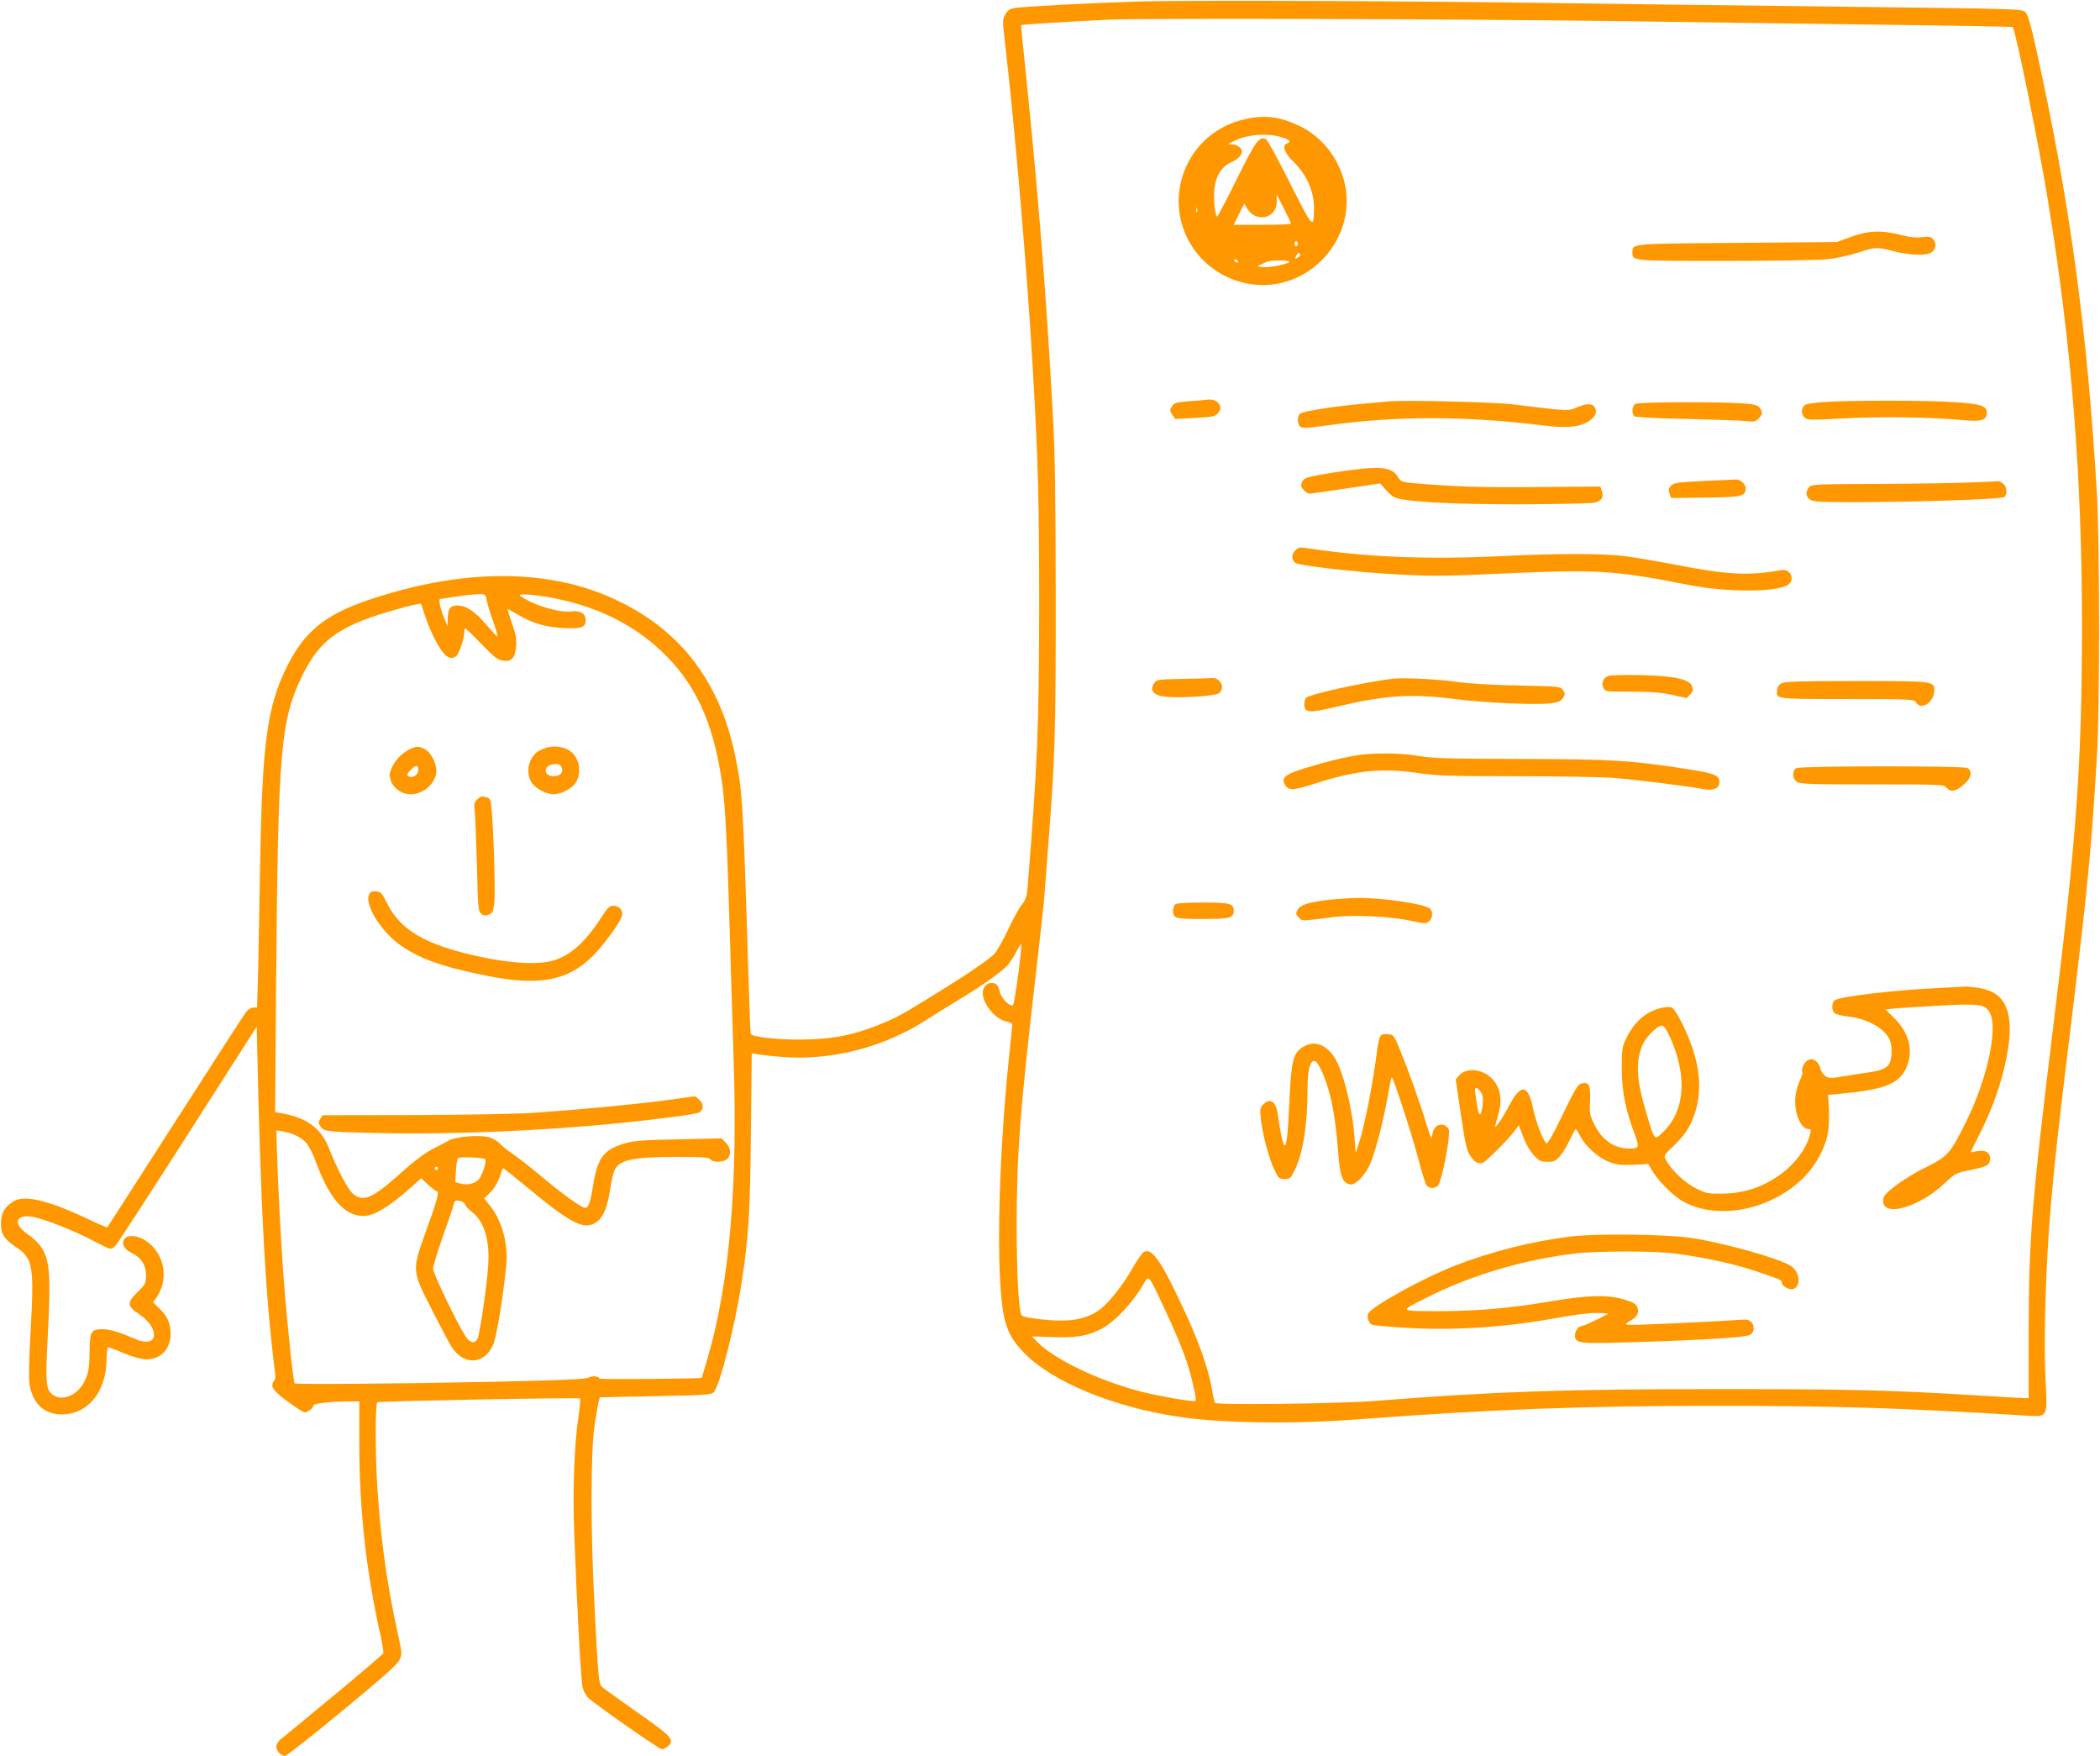
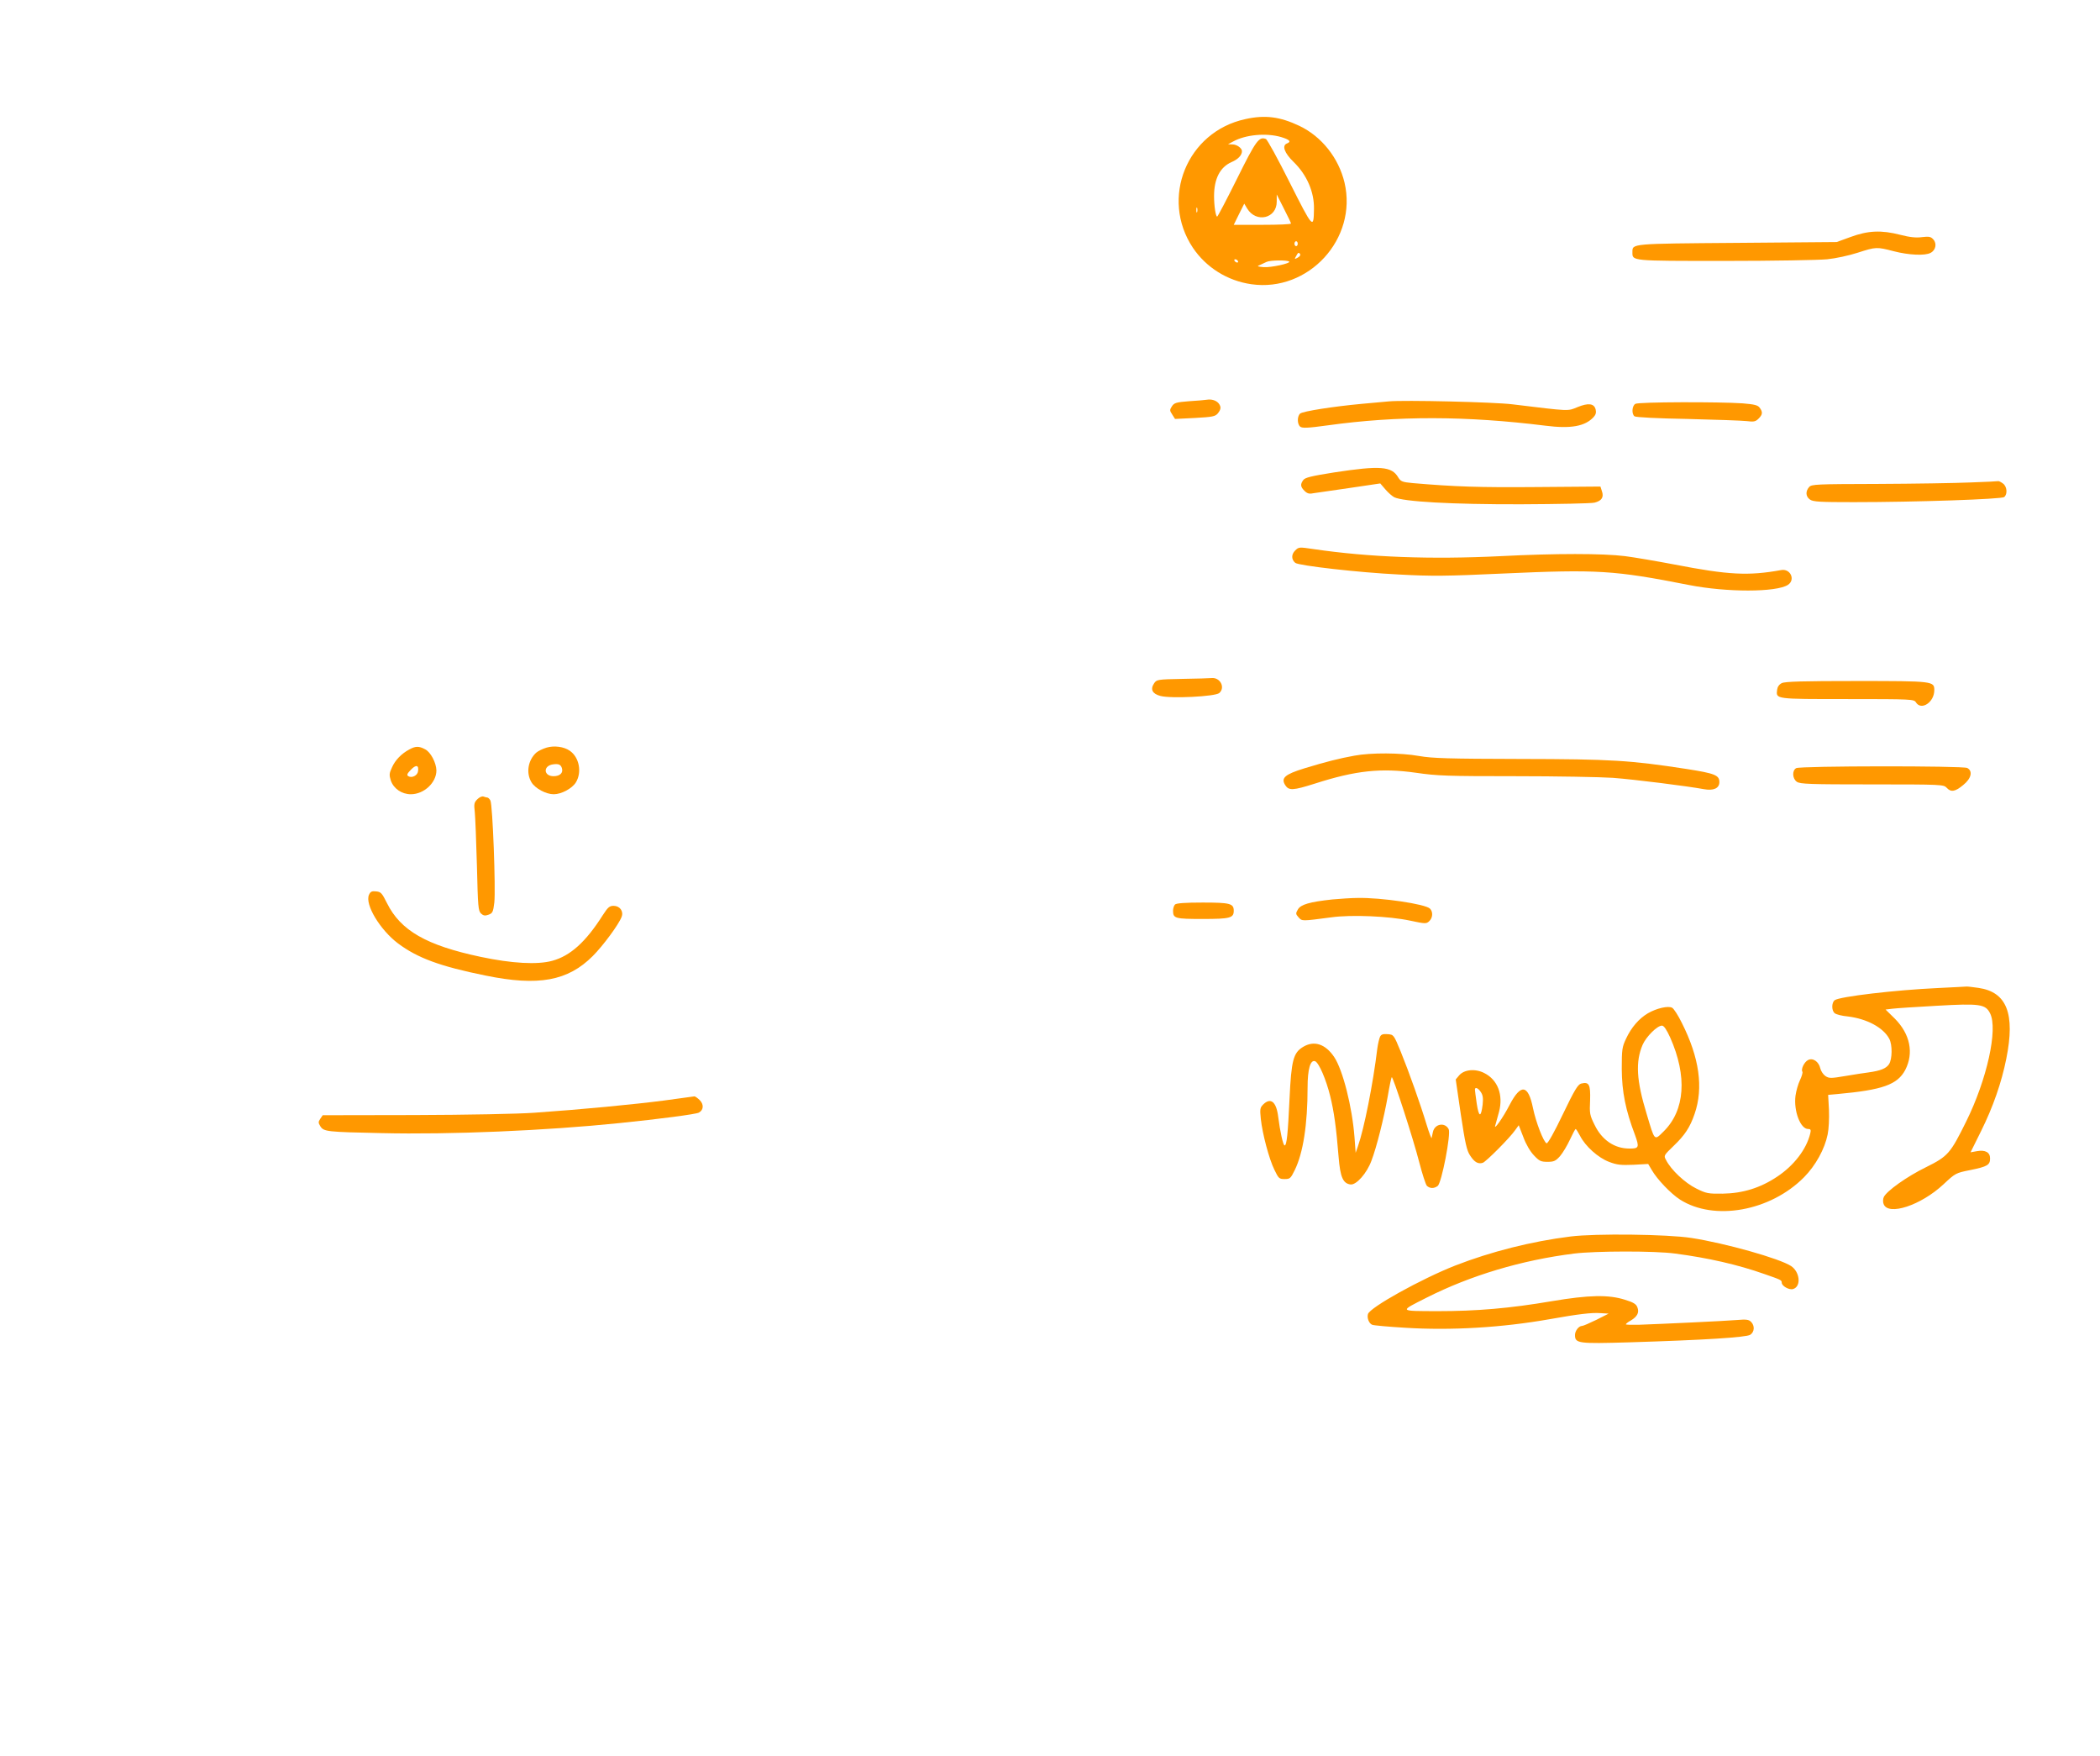
<svg xmlns="http://www.w3.org/2000/svg" version="1.0" width="1280pt" height="1070pt" viewBox="0 0 1280 1070" preserveAspectRatio="xMidYMid meet">
  <g transform="translate(0,1070) scale(0.1,-0.1)" fill="#ff9800" stroke="none">
-     <path d="M6915 10690 c-294 -9 -676 -30 -730 -39 -30 -5 -43 -14 -57 -38 -17 -29 -18 -38 -4 -159 62 -530 137 -1411 171 -1999 33 -573 39 -812 39 -1445 -1 -742 -10 -964 -70 -1710 -5 -63 -11 -81 -36 -113 -17 -21 -54 -89 -83 -151 -29 -62 -65 -126 -80 -144 -29 -35 -168 -129 -405 -275 -179 -110 -212 -127 -329 -172 -150 -58 -273 -79 -456 -80 -146 0 -289 16 -299 34 -2 3 -9 177 -15 386 -32 1036 -35 1094 -80 1310 -98 474 -358 797 -786 976 -402 168 -912 157 -1460 -31 -255 -88 -381 -191 -485 -400 -123 -247 -152 -465 -165 -1235 -3 -187 -8 -454 -11 -592 l-7 -253 -23 0 c-14 0 -32 -12 -48 -32 -13 -18 -207 -319 -431 -668 -224 -349 -409 -637 -411 -639 -2 -2 -57 21 -121 52 -248 117 -394 150 -459 101 -51 -37 -68 -70 -68 -128 -1 -67 18 -96 96 -149 99 -66 107 -115 84 -517 -10 -182 -12 -291 -5 -323 20 -106 81 -167 174 -175 171 -14 295 129 295 341 0 37 4 67 10 67 5 0 49 -16 97 -37 57 -23 104 -36 134 -37 89 0 149 63 149 157 0 63 -20 107 -68 153 l-39 38 24 34 c80 119 38 288 -89 353 -45 23 -96 22 -111 -2 -18 -29 0 -63 45 -84 58 -27 88 -74 88 -138 0 -46 -3 -53 -50 -99 -68 -67 -67 -86 9 -137 132 -90 114 -211 -23 -151 -98 42 -156 60 -199 60 -74 0 -79 -10 -81 -141 -2 -99 -6 -122 -28 -170 -47 -103 -162 -140 -215 -70 -22 29 -25 97 -13 317 21 396 15 484 -40 566 -16 24 -53 59 -82 78 -86 58 -77 117 17 107 63 -6 258 -82 383 -148 51 -27 98 -49 106 -49 7 0 22 10 33 23 11 12 209 316 439 676 l419 655 2 -100 c22 -1028 51 -1544 109 -2005 4 -29 2 -49 -5 -53 -6 -4 -11 -18 -11 -31 0 -24 54 -72 157 -140 41 -26 44 -27 68 -11 14 9 25 22 25 30 0 14 104 26 223 26 l57 0 0 -252 c0 -408 41 -782 130 -1177 11 -52 19 -100 16 -106 -2 -6 -143 -126 -312 -266 -169 -140 -313 -258 -320 -264 -7 -5 -15 -20 -19 -32 -7 -25 24 -63 53 -63 9 0 166 123 347 273 245 202 335 282 349 310 18 38 18 38 -13 180 -64 293 -101 564 -121 872 -13 203 -13 512 0 520 12 7 1228 30 1236 23 3 -3 -2 -53 -10 -111 -26 -171 -36 -443 -26 -709 17 -456 41 -903 51 -940 5 -21 20 -49 32 -62 29 -32 435 -316 452 -316 7 0 23 8 35 18 46 37 26 60 -188 209 -108 76 -204 145 -213 154 -20 20 -23 55 -46 504 -23 447 -23 920 0 1080 9 66 21 134 25 150 l8 30 339 7 c308 6 340 8 356 25 35 35 129 404 168 659 44 283 53 423 58 923 l5 483 31 -6 c17 -3 82 -11 145 -16 302 -27 631 57 892 227 41 27 127 80 190 118 148 89 270 176 304 216 15 18 38 54 52 81 14 28 27 48 28 46 8 -10 -40 -372 -50 -375 -20 -7 -72 46 -79 80 -9 42 -22 57 -51 57 -31 0 -54 -26 -54 -61 0 -68 79 -162 147 -175 18 -3 33 -11 33 -17 0 -6 -9 -96 -20 -201 -69 -665 -81 -1386 -25 -1601 23 -85 52 -134 124 -206 174 -174 543 -325 938 -383 257 -39 696 -45 1078 -16 828 62 1376 83 2195 83 727 0 1114 -12 1881 -59 144 -9 139 -18 127 221 -12 255 2 706 32 1055 25 290 48 489 120 1080 105 861 129 1106 162 1675 17 288 16 1279 0 1570 -58 1009 -167 1809 -374 2740 -31 139 -48 196 -63 211 -20 20 -31 20 -1095 33 -591 7 -1347 16 -1680 21 -891 14 -2379 20 -2655 10z m2985 -119 c382 -6 1071 -15 1529 -21 459 -6 837 -12 839 -15 17 -17 161 -725 216 -1065 143 -880 206 -1667 206 -2585 0 -823 -32 -1280 -170 -2400 -135 -1096 -155 -1339 -155 -1902 l0 -403 -25 0 c-14 0 -131 7 -260 15 -574 35 -788 40 -1615 40 -928 0 -1345 -14 -2085 -72 -213 -17 -961 -26 -974 -12 -4 4 -11 34 -16 67 -24 149 -89 327 -210 578 -111 232 -162 299 -208 275 -10 -6 -40 -48 -66 -94 -58 -104 -147 -216 -202 -257 -86 -62 -185 -79 -358 -60 -86 10 -117 17 -121 29 -17 43 -28 260 -28 541 0 431 20 701 114 1510 28 239 52 460 54 490 2 30 13 172 24 315 42 544 46 667 46 1505 -1 640 -4 883 -18 1130 -40 729 -88 1332 -166 2090 -16 151 -28 276 -27 277 3 4 320 23 531 33 229 10 2179 4 3145 -9z m-6934 -3528 c4 -21 22 -80 40 -130 18 -51 30 -93 26 -92 -4 0 -34 33 -68 72 -68 81 -122 117 -176 117 -44 0 -58 -18 -59 -82 l-1 -43 -15 35 c-27 61 -43 130 -30 130 7 1 50 7 97 14 47 8 106 14 132 15 47 1 47 1 54 -36z m443 5 c244 -52 453 -158 617 -311 210 -196 320 -432 374 -799 21 -141 33 -380 50 -983 6 -203 15 -516 21 -695 27 -781 -24 -1371 -156 -1830 -20 -68 -37 -125 -38 -126 -9 -6 -617 -11 -622 -5 -9 16 -44 19 -69 6 -19 -10 -157 -16 -563 -25 -619 -13 -1219 -17 -1227 -10 -8 9 -44 345 -65 615 -18 227 -38 611 -44 838 l-2 89 40 -7 c62 -10 120 -40 147 -76 14 -19 38 -68 53 -109 83 -225 175 -330 291 -330 63 0 155 55 287 172 l64 58 43 -40 c24 -22 48 -40 53 -40 16 0 -1 -64 -65 -238 -88 -245 -88 -243 32 -479 52 -102 107 -206 122 -230 73 -115 199 -110 253 10 22 49 60 280 81 488 12 131 -27 274 -101 364 l-34 42 30 29 c33 31 62 82 73 126 3 16 10 28 14 28 4 0 72 -55 152 -121 216 -180 310 -237 372 -225 70 14 106 78 128 224 6 41 17 89 24 107 28 67 110 85 382 85 158 0 194 -3 204 -15 17 -20 79 -19 102 2 26 24 23 69 -8 100 l-26 26 -261 -6 c-219 -4 -273 -8 -329 -25 -129 -37 -166 -87 -193 -257 -17 -104 -28 -135 -48 -135 -22 0 -131 77 -267 191 -74 62 -155 125 -180 141 -24 15 -56 41 -71 57 -15 17 -46 35 -70 41 -56 15 -196 4 -239 -18 -17 -9 -63 -34 -103 -54 -47 -24 -113 -73 -189 -142 -178 -160 -233 -184 -297 -130 -31 26 -93 144 -147 279 -47 120 -135 185 -288 211 l-39 7 6 786 c12 1431 27 1603 162 1879 102 207 216 292 515 382 74 22 151 43 171 46 l35 6 28 -84 c29 -87 80 -188 116 -225 24 -27 52 -29 74 -8 17 18 46 106 46 142 0 13 3 23 6 23 4 0 48 -42 98 -94 74 -77 98 -96 129 -102 54 -9 77 15 83 87 4 43 -1 72 -25 139 -16 47 -28 86 -27 88 2 1 29 -13 60 -32 88 -53 168 -77 277 -83 112 -6 139 3 139 47 0 40 -32 61 -84 54 -77 -10 -239 39 -316 96 -22 17 123 4 239 -22z m-452 -3412 c11 -11 -17 -99 -39 -123 -25 -27 -71 -37 -113 -25 l-30 9 4 69 c2 38 8 73 15 77 13 9 153 3 163 -7z m-287 -56 c0 -5 -4 -10 -10 -10 -5 0 -10 5 -10 10 0 6 5 10 10 10 6 0 10 -4 10 -10z m165 -221 c4 -10 20 -28 36 -40 77 -55 115 -171 105 -324 -7 -123 -52 -428 -66 -455 -17 -31 -47 -24 -73 18 -56 88 -197 382 -197 410 0 17 27 105 59 197 33 92 63 179 66 194 5 24 10 27 35 23 17 -2 32 -12 35 -23z m4242 -589 c84 -177 139 -310 167 -401 29 -99 50 -198 43 -206 -9 -8 -216 27 -333 57 -256 66 -529 197 -631 302 l-33 34 127 -4 c143 -5 209 6 293 48 82 42 196 162 261 277 30 53 30 53 106 -107z" />
    <path d="M7590 9974 c-355 -77 -520 -482 -319 -784 81 -120 210 -201 356 -222 349 -50 649 277 568 620 -36 150 -139 280 -275 345 -118 56 -209 68 -330 41z m218 -109 c53 -16 64 -28 37 -39 -33 -12 -17 -58 40 -113 81 -79 126 -183 124 -287 -2 -124 -6 -120 -147 160 -72 144 -138 264 -146 267 -42 16 -60 -8 -176 -242 -63 -127 -118 -231 -121 -231 -9 0 -19 65 -19 125 0 105 36 176 106 207 40 17 64 42 64 67 0 18 -31 41 -58 41 l-27 1 30 16 c77 43 203 54 293 28z m61 -527 c1 -5 -78 -8 -174 -8 l-175 0 32 65 32 64 18 -30 c55 -90 181 -60 180 43 l0 43 43 -85 c24 -47 44 -88 44 -92z m-572 70 c-3 -7 -5 -2 -5 12 0 14 2 19 5 13 2 -7 2 -19 0 -25z m613 -193 c0 -8 -4 -15 -10 -15 -5 0 -10 7 -10 15 0 8 5 15 10 15 6 0 10 -7 10 -15z m15 -64 c3 -6 -4 -15 -15 -21 -20 -11 -21 -10 -10 9 12 23 16 25 25 12z m-380 -41 c3 -5 2 -10 -4 -10 -5 0 -13 5 -16 10 -3 6 -2 10 4 10 5 0 13 -4 16 -10z m313 -4 c10 -11 -111 -37 -155 -34 -36 3 -43 6 -28 11 11 5 31 14 45 21 22 11 127 12 138 2z" />
    <path d="M11280 9256 l-85 -31 -606 -5 c-650 -5 -639 -4 -639 -56 0 -55 -15 -54 563 -54 293 0 573 5 624 10 51 5 134 23 186 40 112 36 116 36 220 9 93 -24 191 -28 224 -10 32 16 40 57 17 82 -15 17 -26 19 -69 14 -35 -5 -74 -1 -132 14 -116 30 -197 26 -303 -13z" />
    <path d="M7355 8264 c-11 -2 -60 -6 -108 -9 -78 -6 -90 -10 -104 -31 -14 -22 -14 -26 2 -50 l17 -27 122 6 c107 6 123 9 139 28 20 25 21 40 5 61 -15 18 -43 27 -73 22z" />
    <path d="M8465 8254 c-22 -2 -96 -9 -165 -15 -173 -16 -358 -45 -375 -59 -19 -16 -19 -64 0 -80 12 -10 45 -9 168 8 424 59 843 58 1326 -2 156 -20 243 -4 295 53 13 14 16 28 12 45 -9 38 -45 42 -111 15 -61 -25 -41 -26 -395 17 -109 14 -666 27 -755 18z" />
-     <path d="M11115 8250 c-49 -4 -98 -11 -108 -15 -27 -12 -33 -53 -10 -77 20 -19 26 -19 239 -8 222 13 534 8 728 -10 113 -11 146 -1 146 45 0 42 -33 53 -192 64 -160 12 -659 12 -803 1z" />
    <path d="M9968 8239 c-21 -12 -24 -62 -5 -76 7 -6 143 -13 322 -16 171 -4 333 -10 361 -13 44 -6 55 -3 73 15 25 25 26 40 7 66 -11 16 -32 21 -103 27 -143 10 -636 9 -655 -3z" />
    <path d="M8131 7821 c-138 -22 -176 -31 -187 -46 -19 -26 -18 -41 7 -66 16 -16 29 -20 52 -15 18 3 117 17 221 32 l189 28 31 -36 c17 -20 41 -41 54 -48 55 -27 348 -44 772 -43 228 1 430 5 449 10 44 11 58 33 45 70 l-9 28 -390 -3 c-348 -3 -496 2 -753 24 -65 6 -74 10 -89 34 -40 69 -110 74 -392 31z" />
-     <path d="M10386 7769 c-160 -7 -182 -11 -200 -28 -16 -17 -18 -26 -10 -48 l10 -28 209 3 c225 2 245 7 245 58 0 25 -35 55 -60 52 -8 0 -96 -5 -194 -9z" />
    <path d="M12010 7760 c-91 -4 -345 -8 -566 -9 -375 -1 -402 -2 -417 -19 -23 -26 -21 -58 5 -76 19 -14 62 -16 268 -16 379 0 901 18 916 31 22 18 17 66 -8 83 -12 9 -25 15 -28 14 -3 -1 -79 -5 -170 -8z" />
    <path d="M7894 7345 c-24 -24 -23 -55 1 -75 21 -17 387 -59 633 -71 202 -11 287 -10 634 6 575 26 676 20 1133 -70 229 -45 532 -45 603 1 47 31 15 101 -42 90 -199 -36 -320 -30 -650 34 -111 21 -246 44 -301 51 -136 17 -424 17 -757 0 -426 -21 -802 -7 -1142 43 -88 13 -90 13 -112 -9z" />
-     <path d="M9803 6581 c-32 -14 -44 -42 -30 -72 13 -24 13 -24 172 -24 121 0 181 -5 248 -20 l87 -19 22 22 c18 18 20 26 12 49 -15 44 -108 65 -319 69 -93 2 -180 0 -192 -5z" />
    <path d="M7208 6563 c-155 -3 -158 -4 -174 -28 -24 -36 -10 -63 39 -76 63 -17 335 -4 359 18 38 34 5 96 -47 91 -11 -1 -91 -4 -177 -5z" />
-     <path d="M8490 6564 c-174 -21 -498 -92 -527 -115 -7 -6 -13 -24 -13 -40 0 -54 28 -56 196 -16 298 71 455 81 724 47 174 -23 495 -37 583 -26 45 6 61 13 73 32 15 22 15 26 1 48 -16 23 -16 23 -279 29 -163 3 -301 12 -363 21 -101 16 -331 28 -395 20z" />
    <path d="M10860 6537 c-16 -8 -26 -23 -28 -40 -7 -58 -16 -57 427 -57 395 0 407 -1 419 -20 32 -52 112 0 112 74 0 55 -5 56 -475 56 -325 0 -436 -3 -455 -13z" />
    <path d="M8255 6095 c-89 -16 -173 -37 -304 -77 -120 -37 -145 -59 -117 -103 22 -34 48 -32 181 10 249 80 403 96 615 66 130 -19 191 -21 605 -21 254 0 522 -5 596 -10 133 -10 458 -51 554 -69 59 -11 95 5 95 43 0 42 -27 53 -200 80 -345 53 -456 60 -1015 61 -437 1 -535 4 -615 18 -112 20 -294 21 -395 2z" />
    <path d="M10948 6019 c-26 -15 -23 -64 4 -83 20 -14 80 -16 459 -16 423 0 436 -1 454 -20 26 -29 52 -25 101 16 50 40 60 85 25 104 -27 14 -1019 13 -1043 -1z" />
    <path d="M8122 5219 c-140 -15 -194 -31 -211 -61 -14 -24 -14 -28 4 -48 22 -24 17 -24 200 0 122 17 352 7 479 -20 93 -20 100 -20 117 -4 22 20 25 57 5 77 -28 28 -298 68 -441 65 -38 0 -107 -5 -153 -9z" />
    <path d="M7162 5188 c-7 -7 -12 -24 -12 -38 0 -47 13 -50 181 -50 167 0 189 6 189 50 0 44 -22 50 -189 50 -109 0 -161 -4 -169 -12z" />
    <path d="M11811 4679 c-260 -12 -598 -52 -628 -74 -20 -15 -20 -65 1 -80 9 -7 44 -16 78 -19 117 -14 218 -68 254 -137 19 -37 18 -123 -2 -154 -17 -26 -52 -40 -124 -50 -25 -3 -89 -13 -142 -22 -89 -15 -99 -15 -122 0 -13 9 -27 30 -31 47 -9 41 -46 66 -75 50 -23 -12 -44 -56 -34 -71 3 -5 -4 -29 -15 -52 -11 -23 -23 -65 -27 -94 -12 -93 30 -203 77 -203 16 0 18 -5 13 -27 -23 -96 -99 -195 -201 -263 -103 -69 -210 -102 -333 -104 -89 -1 -100 1 -162 32 -67 33 -153 113 -183 173 -15 27 -14 28 46 86 68 65 100 113 128 195 55 159 29 343 -78 555 -22 45 -49 87 -59 92 -24 13 -95 -3 -148 -34 -54 -32 -101 -86 -133 -155 -24 -51 -26 -65 -26 -185 1 -138 23 -250 81 -402 27 -75 24 -83 -36 -82 -89 0 -166 52 -210 143 -30 60 -32 70 -28 151 3 96 -6 114 -54 102 -20 -5 -40 -37 -112 -187 -52 -109 -92 -180 -99 -177 -18 6 -65 127 -83 214 -29 144 -74 151 -142 21 -42 -82 -102 -165 -87 -123 3 11 13 47 22 80 27 103 -8 195 -90 236 -54 28 -122 22 -153 -14 l-21 -25 31 -213 c27 -178 36 -220 57 -251 26 -40 48 -53 77 -44 20 7 165 152 198 200 l21 29 28 -72 c16 -44 42 -88 65 -112 32 -34 42 -39 82 -39 40 0 50 5 77 35 17 20 44 65 60 100 17 36 32 65 35 65 3 0 15 -19 27 -42 32 -63 110 -133 176 -158 49 -19 73 -21 149 -18 l90 5 22 -37 c32 -56 116 -144 172 -180 208 -133 551 -71 756 136 71 72 126 172 144 261 7 33 10 97 8 149 l-5 92 56 5 c276 25 366 57 414 147 53 103 30 218 -63 312 l-57 56 41 5 c23 3 145 11 272 18 261 15 296 10 324 -46 49 -96 -19 -404 -146 -660 -96 -194 -110 -211 -245 -278 -115 -56 -240 -145 -257 -182 -5 -11 -6 -30 -1 -42 27 -74 227 -9 365 120 73 68 74 69 164 87 104 21 120 31 120 71 0 37 -29 53 -80 44 l-39 -7 64 129 c73 147 125 296 154 442 55 274 3 406 -170 431 -35 5 -68 9 -74 8 -5 0 -84 -5 -174 -9z m-1631 -301 c105 -236 91 -444 -40 -573 -58 -57 -53 -61 -103 106 -63 206 -69 318 -25 422 22 50 89 117 118 117 12 0 28 -24 50 -72z m-1154 -333 c13 -19 15 -38 11 -77 -10 -80 -23 -78 -36 7 -6 42 -11 80 -11 85 0 18 20 10 36 -15z" />
    <path d="M8412 4383 c-5 -10 -13 -43 -17 -73 -26 -216 -81 -490 -118 -595 l-14 -40 -7 95 c-14 184 -71 410 -124 489 -54 80 -123 102 -190 61 -59 -36 -71 -81 -82 -316 -10 -215 -17 -284 -30 -284 -9 0 -28 86 -39 174 -11 92 -46 121 -92 75 -19 -19 -20 -28 -14 -88 10 -91 50 -243 83 -310 25 -52 29 -56 62 -56 33 0 37 4 62 55 51 104 78 278 78 503 0 111 17 171 46 160 23 -9 67 -111 92 -213 23 -93 37 -193 51 -369 10 -125 27 -163 73 -169 35 -4 99 68 127 144 32 83 77 264 100 395 10 60 21 112 24 115 7 7 132 -378 168 -520 18 -70 39 -134 46 -142 18 -17 44 -18 66 -1 24 17 82 318 67 346 -23 44 -85 33 -96 -17 -3 -15 -7 -31 -8 -37 -1 -5 -15 31 -30 80 -38 126 -108 323 -158 446 -43 104 -43 104 -80 107 -27 2 -39 -1 -46 -15z" />
    <path d="M9573 3165 c-240 -30 -484 -92 -703 -177 -206 -81 -522 -256 -532 -296 -7 -24 7 -58 26 -65 9 -4 98 -12 199 -18 280 -18 594 1 882 52 174 31 256 41 310 37 l50 -3 -75 -38 c-41 -20 -80 -37 -87 -37 -20 0 -43 -30 -43 -55 0 -52 19 -54 330 -45 456 14 712 30 738 46 26 17 29 55 5 79 -14 14 -29 16 -87 11 -72 -6 -456 -24 -599 -29 -42 -1 -77 0 -77 3 0 3 13 14 30 23 40 24 53 49 40 81 -7 19 -24 30 -77 46 -99 31 -217 29 -443 -9 -258 -44 -459 -61 -699 -61 -237 1 -234 -3 -66 82 269 136 580 229 900 269 129 16 493 17 615 0 199 -26 381 -67 545 -125 101 -35 105 -37 105 -52 0 -21 46 -47 70 -39 50 16 41 104 -13 140 -70 46 -400 139 -607 171 -147 23 -585 28 -737 9z" />
    <path d="M3331 6144 c-23 -7 -52 -21 -63 -31 -50 -46 -63 -124 -28 -181 23 -37 88 -72 135 -72 47 0 112 35 135 72 38 62 21 153 -37 193 -36 25 -95 33 -142 19z m94 -125 c9 -29 -12 -49 -51 -49 -61 0 -65 63 -4 72 35 5 48 -1 55 -23z" />
    <path d="M2495 6133 c-47 -25 -86 -64 -106 -110 -17 -36 -17 -46 -7 -79 17 -50 67 -84 122 -84 81 0 156 71 156 145 -1 47 -35 112 -69 129 -37 20 -58 20 -96 -1z m53 -133 c-3 -26 -38 -43 -59 -30 -11 7 -8 15 16 40 31 32 49 28 43 -10z" />
    <path d="M2910 5830 c-20 -20 -22 -29 -16 -79 3 -31 9 -179 13 -328 6 -249 8 -274 25 -290 14 -13 25 -15 46 -7 24 9 28 16 35 74 9 80 -10 597 -24 622 -5 10 -14 18 -19 18 -4 0 -15 3 -23 6 -9 3 -25 -4 -37 -16z" />
    <path d="M2249 5247 c-26 -58 67 -213 177 -296 119 -89 257 -140 534 -196 322 -66 501 -33 653 119 63 63 159 193 176 239 13 34 -11 67 -49 67 -25 0 -35 -9 -66 -57 -104 -164 -198 -248 -308 -278 -91 -25 -247 -16 -436 24 -331 70 -488 160 -571 327 -31 62 -37 69 -66 72 -27 3 -35 -1 -44 -21z" />
    <path d="M4050 3994 c-183 -24 -506 -55 -795 -75 -98 -7 -406 -13 -729 -14 l-559 -1 -15 -22 c-13 -19 -12 -25 1 -46 21 -32 39 -34 372 -41 419 -10 1002 15 1450 61 246 25 467 54 485 64 29 16 31 50 5 76 -13 13 -28 23 -32 23 -4 -1 -87 -12 -183 -25z" />
  </g>
</svg>